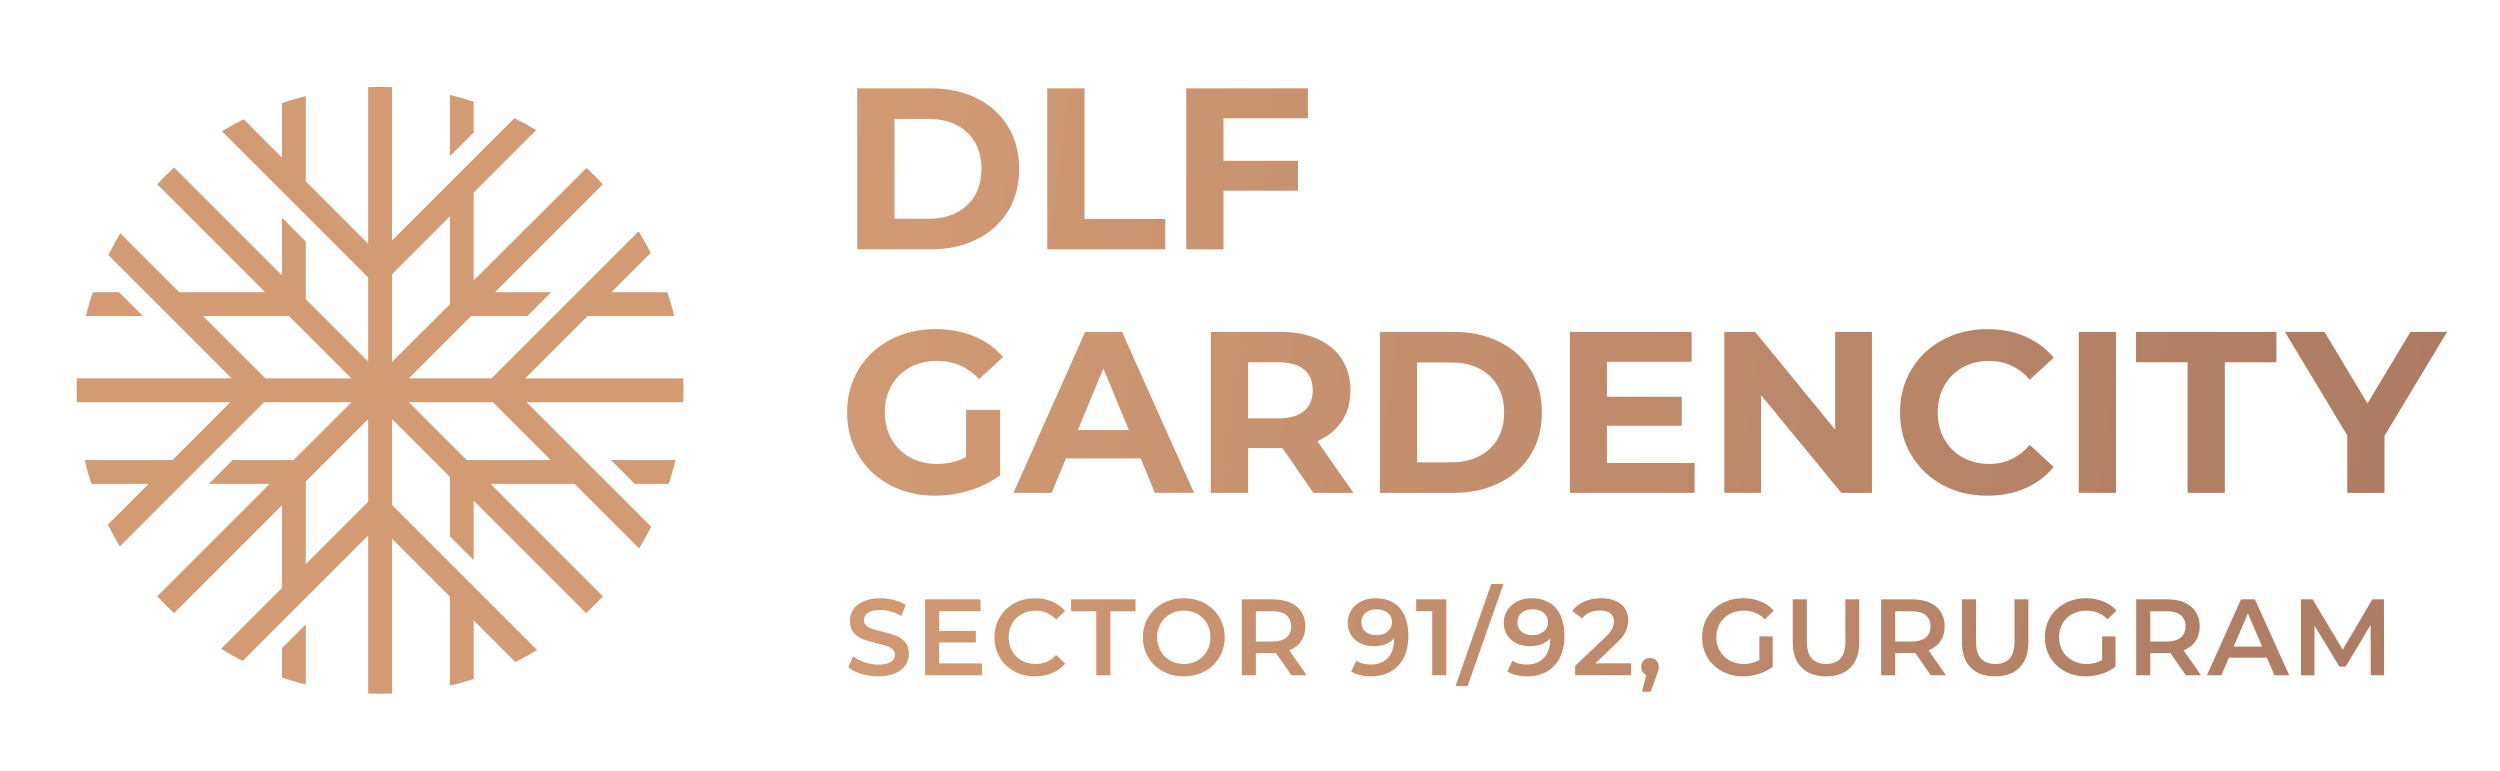
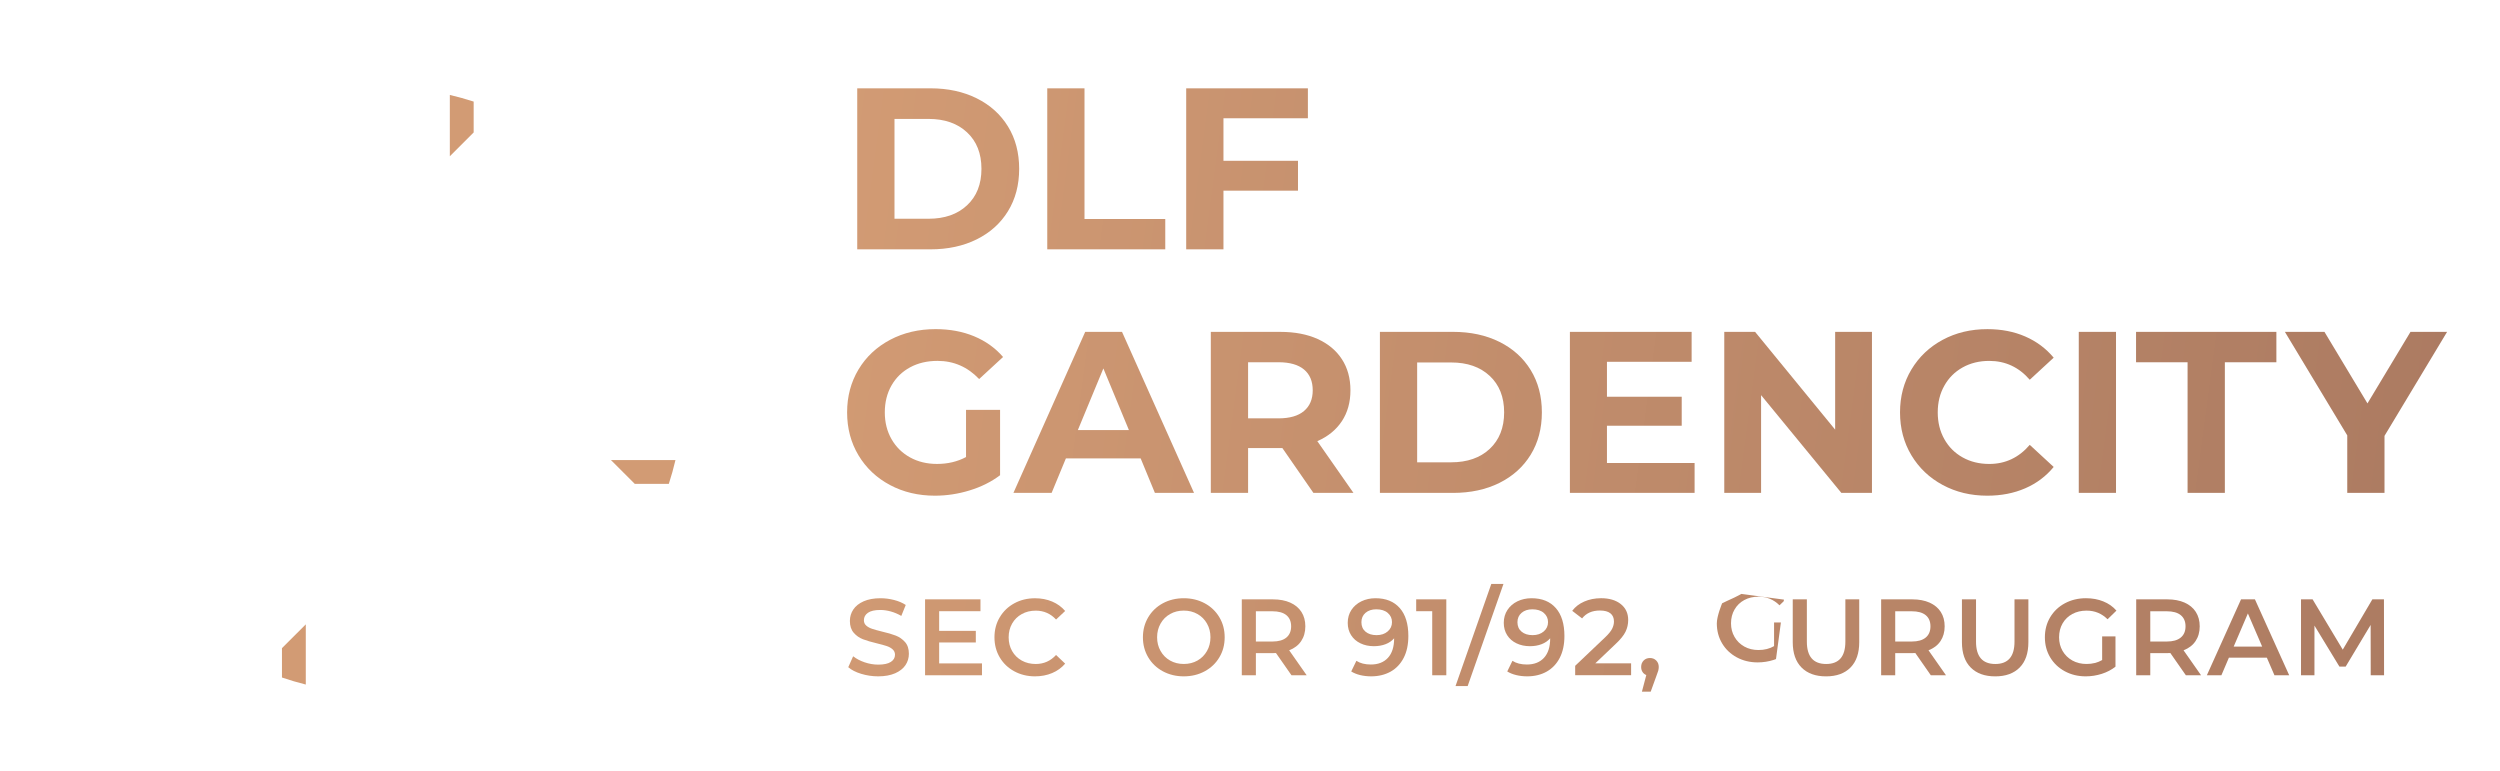
<svg xmlns="http://www.w3.org/2000/svg" xmlns:xlink="http://www.w3.org/1999/xlink" version="1.1" id="Layer_1" x="0px" y="0px" width="178.333px" height="55px" viewBox="19.333 0 178.333 55" enable-background="new 19.333 0 178.333 55" xml:space="preserve">
  <g>
    <g>
      <defs>
        <path id="SVGID_1_" d="M83.14,8.483h2.428c1.149,0,2.066,0.32,2.748,0.959c0.685,0.64,1.027,1.506,1.027,2.601     c0,1.095-0.342,1.962-1.027,2.601c-0.682,0.641-1.599,0.96-2.748,0.96H83.14V8.483z M80.482,6.3v11.487h5.218     c1.247,0,2.349-0.238,3.306-0.714c0.957-0.476,1.701-1.145,2.231-2.01c0.531-0.864,0.796-1.871,0.796-3.02     c0-1.148-0.265-2.155-0.796-3.019c-0.531-0.864-1.274-1.534-2.231-2.01S86.948,6.3,85.701,6.3H80.482z" />
      </defs>
      <clipPath id="SVGID_2_">
        <use xlink:href="#SVGID_1_" overflow="visible" />
      </clipPath>
      <linearGradient id="SVGID_3_" gradientUnits="userSpaceOnUse" x1="-184.512" y1="447.285" x2="-183.77" y2="447.285" gradientTransform="matrix(306.855 41.091 41.091 -306.855 38317.602 144844.703)">
        <stop offset="0" style="stop-color:#D29B74" />
        <stop offset="0.523" style="stop-color:#AB7A61" />
        <stop offset="1" style="stop-color:#8B5F51" />
      </linearGradient>
      <polygon clip-path="url(#SVGID_2_)" fill="url(#SVGID_3_)" points="80.685,4.78 93.545,6.502 91.831,19.307 78.971,17.586   " />
    </g>
    <g>
      <defs>
        <polygon id="SVGID_4_" points="94.037,6.3 94.037,17.787 102.455,17.787 102.455,15.622 96.694,15.622 96.694,6.3    " />
      </defs>
      <clipPath id="SVGID_5_">
        <use xlink:href="#SVGID_4_" overflow="visible" />
      </clipPath>
      <linearGradient id="SVGID_6_" gradientUnits="userSpaceOnUse" x1="-184.512" y1="447.283" x2="-183.773" y2="447.283" gradientTransform="matrix(306.855 41.091 41.091 -306.855 38317.863 144842.484)">
        <stop offset="0" style="stop-color:#D29B74" />
        <stop offset="0.523" style="stop-color:#AB7A61" />
        <stop offset="1" style="stop-color:#8B5F51" />
      </linearGradient>
      <polygon clip-path="url(#SVGID_5_)" fill="url(#SVGID_6_)" points="94.185,5.192 103.966,6.502 102.306,18.896 92.525,17.586       " />
    </g>
    <g>
      <defs>
        <polygon id="SVGID_7_" points="103.948,6.3 103.948,17.787 106.606,17.787 106.606,13.603 111.923,13.603 111.923,11.469      106.606,11.469 106.606,8.434 112.629,8.434 112.629,6.3    " />
      </defs>
      <clipPath id="SVGID_8_">
        <use xlink:href="#SVGID_7_" overflow="visible" />
      </clipPath>
      <linearGradient id="SVGID_9_" gradientUnits="userSpaceOnUse" x1="-184.511" y1="447.279" x2="-183.775" y2="447.279" gradientTransform="matrix(306.858 41.091 41.091 -306.858 38318.75 144841.141)">
        <stop offset="0" style="stop-color:#D29B74" />
        <stop offset="0.523" style="stop-color:#AB7A61" />
        <stop offset="1" style="stop-color:#8B5F51" />
      </linearGradient>
      <polygon clip-path="url(#SVGID_8_)" fill="url(#SVGID_9_)" points="104.101,5.158 114.141,6.502 112.477,18.93 102.437,17.586       " />
    </g>
    <g>
      <defs>
        <path id="SVGID_10_" d="M82.828,24.24c-0.962,0.509-1.714,1.214-2.256,2.117c-0.541,0.903-0.812,1.923-0.812,3.06     c0,1.14,0.271,2.158,0.812,3.062c0.542,0.902,1.287,1.607,2.241,2.116c0.952,0.51,2.022,0.764,3.214,0.764     c0.833,0,1.659-0.125,2.479-0.378c0.82-0.251,1.543-0.612,2.166-1.082v-4.662h-2.429v3.366c-0.612,0.328-1.302,0.491-2.067,0.491     c-0.722,0-1.366-0.156-1.929-0.468c-0.563-0.312-1.003-0.746-1.322-1.305c-0.317-0.559-0.476-1.192-0.476-1.904     c0-0.721,0.159-1.361,0.476-1.918c0.318-0.559,0.762-0.99,1.33-1.297c0.568-0.307,1.218-0.459,1.953-0.459     c1.16,0,2.149,0.432,2.97,1.296l1.707-1.574c-0.557-0.646-1.247-1.138-2.067-1.478c-0.82-0.339-1.734-0.509-2.741-0.509     C84.875,23.477,83.79,23.731,82.828,24.24" />
      </defs>
      <clipPath id="SVGID_11_">
        <use xlink:href="#SVGID_10_" overflow="visible" />
      </clipPath>
      <linearGradient id="SVGID_12_" gradientUnits="userSpaceOnUse" x1="-184.512" y1="447.303" x2="-183.777" y2="447.303" gradientTransform="matrix(306.845 41.089 41.089 -306.845 38313.203 144862.281)">
        <stop offset="0" style="stop-color:#D29B74" />
        <stop offset="0.523" style="stop-color:#AB7A61" />
        <stop offset="1" style="stop-color:#8B5F51" />
      </linearGradient>
      <polygon clip-path="url(#SVGID_11_)" fill="url(#SVGID_12_)" points="79.956,22.013 92.449,23.687 90.689,36.821 78.198,35.147       " />
    </g>
    <g>
      <defs>
        <path id="SVGID_13_" d="M98.04,26.282l1.822,4.397h-3.643L98.04,26.282z M96.744,23.673l-5.12,11.487h2.725l1.018-2.461h5.333     l1.016,2.461h2.791L99.37,23.673H96.744z" />
      </defs>
      <clipPath id="SVGID_14_">
        <use xlink:href="#SVGID_13_" overflow="visible" />
      </clipPath>
      <linearGradient id="SVGID_15_" gradientUnits="userSpaceOnUse" x1="-184.512" y1="447.303" x2="-183.77" y2="447.303" gradientTransform="matrix(306.856 41.091 41.091 -306.856 38314.93 144866.172)">
        <stop offset="0" style="stop-color:#D29B74" />
        <stop offset="0.523" style="stop-color:#AB7A61" />
        <stop offset="1" style="stop-color:#8B5F51" />
      </linearGradient>
      <polygon clip-path="url(#SVGID_14_)" fill="url(#SVGID_15_)" points="91.851,21.979 106.017,23.876 104.279,36.854 90.113,34.958       " />
    </g>
    <g>
      <defs>
        <path id="SVGID_16_" d="M108.363,25.84h2.166c0.799,0,1.407,0.172,1.822,0.517c0.415,0.344,0.623,0.839,0.623,1.485     c0,0.634-0.208,1.126-0.623,1.477c-0.416,0.351-1.023,0.524-1.822,0.524h-2.166V25.84z M105.704,23.673V35.16h2.659v-3.2h2.313     h0.131l2.216,3.2h2.856l-2.578-3.691c0.755-0.328,1.338-0.802,1.748-1.42s0.615-1.354,0.615-2.207s-0.202-1.592-0.607-2.215     c-0.404-0.625-0.981-1.106-1.73-1.445c-0.751-0.338-1.633-0.508-2.651-0.508H105.704z" />
      </defs>
      <clipPath id="SVGID_17_">
        <use xlink:href="#SVGID_16_" overflow="visible" />
      </clipPath>
      <linearGradient id="SVGID_18_" gradientUnits="userSpaceOnUse" x1="-184.512" y1="447.299" x2="-183.772" y2="447.299" gradientTransform="matrix(306.854 41.091 41.091 -306.854 38315.051 144862.281)">
        <stop offset="0" style="stop-color:#D29B74" />
        <stop offset="0.523" style="stop-color:#AB7A61" />
        <stop offset="1" style="stop-color:#8B5F51" />
      </linearGradient>
      <polygon clip-path="url(#SVGID_17_)" fill="url(#SVGID_18_)" points="105.883,22.336 117.39,23.876 115.699,36.498     104.193,34.958   " />
    </g>
    <g>
      <defs>
        <path id="SVGID_19_" d="M120.423,25.856h2.429c1.149,0,2.065,0.32,2.749,0.959s1.027,1.506,1.027,2.601     c0,1.094-0.344,1.961-1.027,2.602c-0.684,0.64-1.6,0.96-2.749,0.96h-2.429V25.856z M117.766,23.673V35.16h5.219     c1.246,0,2.349-0.237,3.306-0.713c0.957-0.478,1.702-1.147,2.231-2.011c0.53-0.864,0.797-1.871,0.797-3.021     c0-1.147-0.267-2.154-0.797-3.019c-0.529-0.863-1.274-1.534-2.231-2.01c-0.957-0.475-2.06-0.713-3.306-0.713H117.766z" />
      </defs>
      <clipPath id="SVGID_20_">
        <use xlink:href="#SVGID_19_" overflow="visible" />
      </clipPath>
      <linearGradient id="SVGID_21_" gradientUnits="userSpaceOnUse" x1="-184.512" y1="447.3" x2="-183.77" y2="447.3" gradientTransform="matrix(306.858 41.091 41.091 -306.858 38315.82 144862.594)">
        <stop offset="0" style="stop-color:#D29B74" />
        <stop offset="0.523" style="stop-color:#AB7A61" />
        <stop offset="1" style="stop-color:#8B5F51" />
      </linearGradient>
      <polygon clip-path="url(#SVGID_20_)" fill="url(#SVGID_21_)" points="117.969,22.153 130.829,23.876 129.115,36.679     116.254,34.958   " />
    </g>
    <g>
      <defs>
        <polygon id="SVGID_22_" points="131.319,23.673 131.319,35.16 140.214,35.16 140.214,33.028 133.962,33.028 133.962,30.368      139.295,30.368 139.295,28.3 133.962,28.3 133.962,25.807 140.002,25.807 140.002,23.673    " />
      </defs>
      <clipPath id="SVGID_23_">
        <use xlink:href="#SVGID_22_" overflow="visible" />
      </clipPath>
      <linearGradient id="SVGID_24_" gradientUnits="userSpaceOnUse" x1="-184.509" y1="447.295" x2="-183.778" y2="447.295" gradientTransform="matrix(306.857 41.091 41.091 -306.857 38316.195 144858.719)">
        <stop offset="0" style="stop-color:#D29B74" />
        <stop offset="0.523" style="stop-color:#AB7A61" />
        <stop offset="1" style="stop-color:#8B5F51" />
      </linearGradient>
      <polygon clip-path="url(#SVGID_23_)" fill="url(#SVGID_24_)" points="131.477,22.504 141.725,23.876 140.058,36.33     129.809,34.958   " />
    </g>
    <g>
      <defs>
        <polygon id="SVGID_25_" points="150.24,23.673 150.24,30.648 144.529,23.673 142.331,23.673 142.331,35.16 144.957,35.16      144.957,28.187 150.683,35.16 152.866,35.16 152.866,23.673    " />
      </defs>
      <clipPath id="SVGID_26_">
        <use xlink:href="#SVGID_25_" overflow="visible" />
      </clipPath>
      <linearGradient id="SVGID_27_" gradientUnits="userSpaceOnUse" x1="-184.511" y1="447.295" x2="-183.773" y2="447.295" gradientTransform="matrix(306.855 41.091 41.091 -306.855 38316.117 144856.5)">
        <stop offset="0" style="stop-color:#D29B74" />
        <stop offset="0.523" style="stop-color:#AB7A61" />
        <stop offset="1" style="stop-color:#8B5F51" />
      </linearGradient>
      <polygon clip-path="url(#SVGID_26_)" fill="url(#SVGID_27_)" points="142.516,22.288 154.377,23.876 152.682,36.546     140.82,34.958   " />
    </g>
    <g>
      <defs>
        <path id="SVGID_28_" d="M157.912,24.24c-0.946,0.509-1.69,1.214-2.231,2.117c-0.542,0.903-0.813,1.923-0.813,3.06     c0,1.14,0.271,2.158,0.813,3.062c0.541,0.902,1.285,1.607,2.231,2.116c0.947,0.51,2.005,0.764,3.176,0.764     c0.994,0,1.897-0.174,2.706-0.525c0.811-0.351,1.487-0.859,2.035-1.525l-1.707-1.576c-0.776,0.908-1.738,1.362-2.888,1.362     c-0.71,0-1.345-0.156-1.902-0.468c-0.559-0.312-0.992-0.746-1.305-1.305c-0.313-0.559-0.469-1.192-0.469-1.904     c0-0.71,0.155-1.345,0.469-1.902c0.313-0.559,0.746-0.993,1.305-1.305c0.558-0.312,1.192-0.467,1.902-0.467     c1.149,0,2.111,0.448,2.888,1.345l1.707-1.575c-0.548-0.657-1.222-1.159-2.026-1.51c-0.804-0.351-1.704-0.525-2.698-0.525     C159.923,23.477,158.859,23.731,157.912,24.24" />
      </defs>
      <clipPath id="SVGID_29_">
        <use xlink:href="#SVGID_28_" overflow="visible" />
      </clipPath>
      <linearGradient id="SVGID_30_" gradientUnits="userSpaceOnUse" x1="-184.511" y1="447.291" x2="-183.772" y2="447.291" gradientTransform="matrix(306.857 41.091 41.091 -306.857 38316.469 144854.547)">
        <stop offset="0" style="stop-color:#D29B74" />
        <stop offset="0.523" style="stop-color:#AB7A61" />
        <stop offset="1" style="stop-color:#8B5F51" />
      </linearGradient>
      <polygon clip-path="url(#SVGID_29_)" fill="url(#SVGID_30_)" points="155.061,22.035 167.393,23.687 165.636,36.8 153.306,35.147       " />
    </g>
    <g>
      <defs>
        <rect id="SVGID_31_" x="167.618" y="23.673" width="2.657" height="11.487" />
      </defs>
      <clipPath id="SVGID_32_">
        <use xlink:href="#SVGID_31_" overflow="visible" />
      </clipPath>
      <linearGradient id="SVGID_33_" gradientUnits="userSpaceOnUse" x1="-184.507" y1="447.291" x2="-183.778" y2="447.291" gradientTransform="matrix(306.855 41.091 41.091 -306.855 38316.609 144852.469)">
        <stop offset="0" style="stop-color:#D29B74" />
        <stop offset="0.523" style="stop-color:#AB7A61" />
        <stop offset="1" style="stop-color:#8B5F51" />
      </linearGradient>
      <polygon clip-path="url(#SVGID_32_)" fill="url(#SVGID_33_)" points="167.664,23.323 171.787,23.876 170.229,35.511     166.107,34.958   " />
    </g>
    <g>
      <defs>
        <polygon id="SVGID_34_" points="171.704,23.673 171.704,25.84 175.38,25.84 175.38,35.16 178.039,35.16 178.039,25.84      181.714,25.84 181.714,23.673    " />
      </defs>
      <clipPath id="SVGID_35_">
        <use xlink:href="#SVGID_34_" overflow="visible" />
      </clipPath>
      <linearGradient id="SVGID_36_" gradientUnits="userSpaceOnUse" x1="-184.514" y1="447.288" x2="-183.769" y2="447.288" gradientTransform="matrix(306.857 41.091 41.091 -306.857 38316.969 144851.531)">
        <stop offset="0" style="stop-color:#D29B74" />
        <stop offset="0.523" style="stop-color:#AB7A61" />
        <stop offset="1" style="stop-color:#8B5F51" />
      </linearGradient>
      <polygon clip-path="url(#SVGID_35_)" fill="url(#SVGID_36_)" points="171.881,22.357 183.226,23.876 181.538,36.478     170.192,34.958   " />
    </g>
    <g>
      <defs>
        <polygon id="SVGID_37_" points="191.281,23.673 188.212,28.776 185.144,23.673 182.321,23.673 186.77,31.057 186.77,35.16      189.427,35.16 189.427,31.092 193.892,23.673    " />
      </defs>
      <clipPath id="SVGID_38_">
        <use xlink:href="#SVGID_37_" overflow="visible" />
      </clipPath>
      <linearGradient id="SVGID_39_" gradientUnits="userSpaceOnUse" x1="-184.512" y1="447.285" x2="-183.771" y2="447.285" gradientTransform="matrix(306.856 41.091 41.091 -306.856 38317.129 144848.531)">
        <stop offset="0" style="stop-color:#D29B74" />
        <stop offset="0.523" style="stop-color:#AB7A61" />
        <stop offset="1" style="stop-color:#8B5F51" />
      </linearGradient>
      <polygon clip-path="url(#SVGID_38_)" fill="url(#SVGID_39_)" points="182.526,22.152 195.401,23.876 193.687,36.683     180.812,34.958   " />
    </g>
    <g>
      <defs>
        <path id="SVGID_40_" d="M80.938,42.893c-0.327,0.146-0.572,0.338-0.735,0.584c-0.163,0.244-0.245,0.517-0.245,0.816     c0,0.355,0.093,0.638,0.276,0.847c0.183,0.21,0.402,0.362,0.658,0.46c0.254,0.098,0.587,0.196,1,0.294     c0.294,0.072,0.527,0.136,0.696,0.192c0.171,0.057,0.311,0.137,0.422,0.237c0.11,0.1,0.166,0.227,0.166,0.382     c0,0.212-0.099,0.383-0.297,0.512c-0.2,0.129-0.5,0.193-0.901,0.193c-0.326,0-0.649-0.057-0.972-0.166     c-0.322-0.112-0.594-0.254-0.816-0.43l-0.348,0.78c0.226,0.197,0.534,0.354,0.924,0.473c0.389,0.118,0.792,0.179,1.211,0.179     c0.474,0,0.875-0.074,1.207-0.218c0.329-0.145,0.575-0.338,0.738-0.58c0.163-0.243,0.244-0.513,0.244-0.813     c0-0.351-0.092-0.629-0.274-0.835c-0.183-0.205-0.404-0.361-0.661-0.46c-0.258-0.101-0.588-0.198-0.991-0.29     c-0.294-0.072-0.526-0.137-0.696-0.194c-0.17-0.056-0.311-0.134-0.421-0.231c-0.112-0.099-0.166-0.225-0.166-0.38     c0-0.222,0.096-0.398,0.289-0.533c0.193-0.135,0.488-0.201,0.886-0.201c0.242,0,0.493,0.037,0.751,0.109     c0.256,0.072,0.504,0.178,0.742,0.316l0.317-0.782C83.711,43,83.435,42.882,83.114,42.8c-0.318-0.083-0.644-0.126-0.974-0.126     C81.667,42.674,81.266,42.749,80.938,42.893" />
      </defs>
      <clipPath id="SVGID_41_">
        <use xlink:href="#SVGID_40_" overflow="visible" />
      </clipPath>
      <linearGradient id="SVGID_42_" gradientUnits="userSpaceOnUse" x1="-184.513" y1="447.32" x2="-183.757" y2="447.32" gradientTransform="matrix(306.859 41.091 41.091 -306.859 38312.086 144890.641)">
        <stop offset="0" style="stop-color:#D29B74" />
        <stop offset="0.523" style="stop-color:#AB7A61" />
        <stop offset="1" style="stop-color:#8B5F51" />
      </linearGradient>
      <polygon clip-path="url(#SVGID_41_)" fill="url(#SVGID_42_)" points="79.919,42.106 84.9,42.773 84.091,48.813 79.11,48.146   " />
    </g>
    <g>
      <defs>
        <polygon id="SVGID_43_" points="85.321,42.753 85.321,48.167 89.381,48.167 89.381,47.323 86.326,47.323 86.326,45.831      88.941,45.831 88.941,45.003 86.326,45.003 86.326,43.597 89.273,43.597 89.273,42.753    " />
      </defs>
      <clipPath id="SVGID_44_">
        <use xlink:href="#SVGID_43_" overflow="visible" />
      </clipPath>
      <linearGradient id="SVGID_45_" gradientUnits="userSpaceOnUse" x1="-184.512" y1="447.32" x2="-183.774" y2="447.32" gradientTransform="matrix(306.857 41.091 41.091 -306.857 38312.211 144889.016)">
        <stop offset="0" style="stop-color:#D29B74" />
        <stop offset="0.523" style="stop-color:#AB7A61" />
        <stop offset="1" style="stop-color:#8B5F51" />
      </linearGradient>
      <polygon clip-path="url(#SVGID_44_)" fill="url(#SVGID_45_)" points="85.392,42.218 90.094,42.848 89.31,48.703 84.608,48.073       " />
    </g>
    <g>
      <defs>
        <path id="SVGID_46_" d="M91.69,43.034c-0.441,0.24-0.788,0.572-1.04,0.995c-0.253,0.423-0.379,0.9-0.379,1.432     c0,0.53,0.125,1.008,0.375,1.43c0.25,0.424,0.596,0.754,1.037,0.994c0.441,0.239,0.935,0.361,1.481,0.361     c0.443,0,0.849-0.079,1.218-0.233s0.679-0.38,0.932-0.673l-0.649-0.619c-0.393,0.428-0.875,0.643-1.447,0.643     c-0.372,0-0.704-0.08-0.999-0.243c-0.293-0.163-0.523-0.389-0.688-0.678c-0.165-0.288-0.248-0.616-0.248-0.981     c0-0.367,0.083-0.693,0.248-0.983c0.165-0.289,0.395-0.514,0.688-0.676c0.294-0.164,0.626-0.244,0.999-0.244     c0.572,0,1.054,0.211,1.447,0.634l0.649-0.61c-0.252-0.294-0.562-0.519-0.928-0.673c-0.367-0.155-0.771-0.234-1.214-0.234     C92.624,42.674,92.13,42.795,91.69,43.034" />
      </defs>
      <clipPath id="SVGID_47_">
        <use xlink:href="#SVGID_46_" overflow="visible" />
      </clipPath>
      <linearGradient id="SVGID_48_" gradientUnits="userSpaceOnUse" x1="-184.513" y1="447.319" x2="-183.768" y2="447.319" gradientTransform="matrix(306.856 41.091 41.091 -306.856 38311.891 144887.312)">
        <stop offset="0" style="stop-color:#D29B74" />
        <stop offset="0.523" style="stop-color:#AB7A61" />
        <stop offset="1" style="stop-color:#8B5F51" />
      </linearGradient>
      <polygon clip-path="url(#SVGID_47_)" fill="url(#SVGID_48_)" points="90.36,42.011 96.046,42.773 95.224,48.909 89.538,48.146       " />
    </g>
    <g>
      <defs>
        <polygon id="SVGID_49_" points="95.739,42.753 95.739,43.604 97.533,43.604 97.533,48.167 98.54,48.167 98.54,43.604      100.334,43.604 100.334,42.753    " />
      </defs>
      <clipPath id="SVGID_50_">
        <use xlink:href="#SVGID_49_" overflow="visible" />
      </clipPath>
      <linearGradient id="SVGID_51_" gradientUnits="userSpaceOnUse" x1="-184.511" y1="447.318" x2="-183.782" y2="447.318" gradientTransform="matrix(306.855 41.091 41.091 -306.855 38312.094 144885.922)">
        <stop offset="0" style="stop-color:#D29B74" />
        <stop offset="0.523" style="stop-color:#AB7A61" />
        <stop offset="1" style="stop-color:#8B5F51" />
      </linearGradient>
-       <polygon clip-path="url(#SVGID_50_)" fill="url(#SVGID_51_)" points="95.821,42.149 101.046,42.848 100.253,48.773 95.027,48.073       " />
    </g>
    <g>
      <defs>
        <path id="SVGID_52_" d="M102.802,47.12c-0.29-0.163-0.517-0.391-0.681-0.682c-0.166-0.29-0.248-0.617-0.248-0.978     c0-0.362,0.082-0.688,0.248-0.979c0.164-0.292,0.391-0.519,0.681-0.681c0.288-0.164,0.613-0.244,0.974-0.244     s0.687,0.08,0.975,0.244c0.289,0.162,0.516,0.389,0.68,0.681c0.166,0.29,0.248,0.616,0.248,0.979c0,0.36-0.082,0.688-0.248,0.978     c-0.165,0.291-0.392,0.519-0.68,0.682c-0.288,0.163-0.614,0.243-0.975,0.243S103.09,47.283,102.802,47.12 M102.283,43.034     c-0.443,0.24-0.791,0.573-1.044,0.998c-0.252,0.428-0.378,0.903-0.378,1.429c0,0.526,0.126,1.001,0.378,1.427     c0.253,0.426,0.601,0.757,1.044,0.997c0.444,0.239,0.941,0.361,1.494,0.361c0.552,0,1.049-0.122,1.493-0.361     c0.443-0.24,0.792-0.57,1.043-0.994c0.254-0.422,0.38-0.899,0.38-1.43c0-0.531-0.126-1.009-0.38-1.432     c-0.251-0.423-0.6-0.755-1.043-0.995c-0.444-0.239-0.941-0.36-1.493-0.36C103.224,42.674,102.727,42.795,102.283,43.034" />
      </defs>
      <clipPath id="SVGID_53_">
        <use xlink:href="#SVGID_52_" overflow="visible" />
      </clipPath>
      <linearGradient id="SVGID_54_" gradientUnits="userSpaceOnUse" x1="-184.51" y1="447.318" x2="-183.781" y2="447.318" gradientTransform="matrix(306.856 41.091 41.091 -306.856 38312.172 144885.406)">
        <stop offset="0" style="stop-color:#D29B74" />
        <stop offset="0.523" style="stop-color:#AB7A61" />
        <stop offset="1" style="stop-color:#8B5F51" />
      </linearGradient>
      <polygon clip-path="url(#SVGID_53_)" fill="url(#SVGID_54_)" points="100.963,41.907 107.424,42.774 106.589,49.012     100.127,48.146   " />
    </g>
    <g>
      <defs>
        <path id="SVGID_55_" d="M108.919,43.604h1.177c0.438,0,0.771,0.092,0.998,0.277c0.226,0.187,0.34,0.452,0.34,0.797     s-0.114,0.613-0.34,0.801c-0.228,0.189-0.561,0.283-0.998,0.283h-1.177V43.604z M107.914,42.753v5.414h1.005v-1.578h1.222     c0.094,0,0.164-0.001,0.21-0.007l1.106,1.585h1.083l-1.246-1.779c0.372-0.145,0.657-0.362,0.855-0.656     c0.198-0.295,0.298-0.646,0.298-1.053c0-0.396-0.092-0.739-0.278-1.029c-0.186-0.288-0.452-0.509-0.801-0.665     c-0.349-0.153-0.756-0.231-1.227-0.231H107.914z" />
      </defs>
      <clipPath id="SVGID_56_">
        <use xlink:href="#SVGID_55_" overflow="visible" />
      </clipPath>
      <linearGradient id="SVGID_57_" gradientUnits="userSpaceOnUse" x1="-184.513" y1="447.316" x2="-183.768" y2="447.316" gradientTransform="matrix(306.856 41.091 41.091 -306.856 38312.414 144884.391)">
        <stop offset="0" style="stop-color:#D29B74" />
        <stop offset="0.523" style="stop-color:#AB7A61" />
        <stop offset="1" style="stop-color:#8B5F51" />
      </linearGradient>
      <polygon clip-path="url(#SVGID_56_)" fill="url(#SVGID_57_)" points="107.996,42.146 113.252,42.848 112.459,48.776     107.203,48.072   " />
    </g>
    <g>
      <defs>
        <path id="SVGID_58_" d="M116.739,45.059c-0.195-0.165-0.292-0.39-0.292-0.674c0-0.277,0.097-0.501,0.292-0.669     c0.196-0.167,0.452-0.252,0.767-0.252c0.351,0,0.624,0.087,0.823,0.26s0.299,0.39,0.299,0.655c0,0.267-0.103,0.489-0.307,0.663     c-0.203,0.176-0.467,0.265-0.793,0.265C117.198,45.307,116.936,45.223,116.739,45.059 M116.447,42.893     c-0.3,0.146-0.537,0.349-0.713,0.615c-0.175,0.265-0.263,0.573-0.263,0.923c0,0.33,0.08,0.622,0.24,0.876     c0.16,0.251,0.381,0.447,0.665,0.582c0.283,0.138,0.603,0.206,0.958,0.206c0.311,0,0.59-0.048,0.837-0.144     c0.248-0.094,0.45-0.236,0.61-0.42v0.007c0,0.603-0.147,1.065-0.44,1.385c-0.294,0.32-0.701,0.479-1.222,0.479     c-0.418,0-0.762-0.088-1.03-0.263l-0.369,0.759c0.179,0.111,0.393,0.198,0.636,0.258c0.245,0.059,0.508,0.09,0.786,0.09     c0.525,0,0.987-0.114,1.389-0.336c0.4-0.227,0.709-0.554,0.931-0.982c0.223-0.432,0.333-0.951,0.333-1.561     c0-0.865-0.205-1.531-0.614-1.994c-0.411-0.465-0.985-0.699-1.728-0.699C117.081,42.674,116.746,42.749,116.447,42.893" />
      </defs>
      <clipPath id="SVGID_59_">
        <use xlink:href="#SVGID_58_" overflow="visible" />
      </clipPath>
      <linearGradient id="SVGID_60_" gradientUnits="userSpaceOnUse" x1="-184.514" y1="447.316" x2="-183.764" y2="447.316" gradientTransform="matrix(306.857 41.091 41.091 -306.857 38312.742 144883.625)">
        <stop offset="0" style="stop-color:#D29B74" />
        <stop offset="0.523" style="stop-color:#AB7A61" />
        <stop offset="1" style="stop-color:#8B5F51" />
      </linearGradient>
      <polygon clip-path="url(#SVGID_59_)" fill="url(#SVGID_60_)" points="115.547,42.106 120.527,42.773 119.72,48.813     114.738,48.146   " />
    </g>
    <g>
      <defs>
        <polygon id="SVGID_61_" points="120.354,42.753 120.354,43.597 121.498,43.597 121.498,48.167 122.503,48.167 122.503,42.753         " />
      </defs>
      <clipPath id="SVGID_62_">
        <use xlink:href="#SVGID_61_" overflow="visible" />
      </clipPath>
      <linearGradient id="SVGID_63_" gradientUnits="userSpaceOnUse" x1="-184.51" y1="447.315" x2="-183.779" y2="447.315" gradientTransform="matrix(306.851 41.09 41.09 -306.851 38312.312 144879.844)">
        <stop offset="0" style="stop-color:#D29B74" />
        <stop offset="0.523" style="stop-color:#AB7A61" />
        <stop offset="1" style="stop-color:#8B5F51" />
      </linearGradient>
      <polygon clip-path="url(#SVGID_62_)" fill="url(#SVGID_63_)" points="120.39,42.471 123.216,42.848 122.465,48.45 119.64,48.072       " />
    </g>
    <g>
      <defs>
        <polygon id="SVGID_64_" points="125.712,41.655 123.16,48.941 124.026,48.941 126.58,41.655    " />
      </defs>
      <clipPath id="SVGID_65_">
        <use xlink:href="#SVGID_64_" overflow="visible" />
      </clipPath>
      <linearGradient id="SVGID_66_" gradientUnits="userSpaceOnUse" x1="-184.513" y1="447.316" x2="-183.769" y2="447.316" gradientTransform="matrix(306.854 41.091 41.091 -306.854 38312.562 144881.078)">
        <stop offset="0" style="stop-color:#D29B74" />
        <stop offset="0.523" style="stop-color:#AB7A61" />
        <stop offset="1" style="stop-color:#8B5F51" />
      </linearGradient>
      <polygon clip-path="url(#SVGID_65_)" fill="url(#SVGID_66_)" points="123.22,41.204 127.538,41.782 126.519,49.392     122.201,48.813   " />
    </g>
    <g>
      <defs>
        <path id="SVGID_67_" d="M127.872,45.059c-0.197-0.165-0.295-0.39-0.295-0.674c0-0.277,0.098-0.501,0.295-0.669     c0.194-0.167,0.45-0.252,0.767-0.252c0.348,0,0.624,0.087,0.821,0.26c0.199,0.173,0.299,0.39,0.299,0.655     c0,0.267-0.102,0.489-0.305,0.663c-0.205,0.176-0.469,0.265-0.794,0.265C128.329,45.307,128.066,45.223,127.872,45.059      M127.577,42.893c-0.299,0.146-0.536,0.349-0.711,0.615c-0.175,0.265-0.264,0.573-0.264,0.923c0,0.33,0.08,0.622,0.24,0.876     c0.159,0.251,0.382,0.447,0.665,0.582c0.284,0.138,0.604,0.206,0.959,0.206c0.311,0,0.588-0.048,0.836-0.144     c0.247-0.094,0.45-0.236,0.61-0.42v0.007c0,0.603-0.146,1.065-0.44,1.385c-0.294,0.32-0.702,0.479-1.223,0.479     c-0.417,0-0.76-0.088-1.029-0.263l-0.37,0.759c0.18,0.111,0.393,0.198,0.639,0.258c0.243,0.059,0.506,0.09,0.784,0.09     c0.526,0,0.989-0.114,1.387-0.336c0.401-0.227,0.713-0.554,0.934-0.982c0.222-0.432,0.334-0.951,0.334-1.561     c0-0.865-0.206-1.531-0.616-1.994c-0.41-0.465-0.985-0.699-1.729-0.699C128.212,42.674,127.876,42.749,127.577,42.893" />
      </defs>
      <clipPath id="SVGID_68_">
        <use xlink:href="#SVGID_67_" overflow="visible" />
      </clipPath>
      <linearGradient id="SVGID_69_" gradientUnits="userSpaceOnUse" x1="-184.511" y1="447.315" x2="-183.777" y2="447.315" gradientTransform="matrix(306.858 41.091 41.091 -306.858 38313.254 144881.891)">
        <stop offset="0" style="stop-color:#D29B74" />
        <stop offset="0.523" style="stop-color:#AB7A61" />
        <stop offset="1" style="stop-color:#8B5F51" />
      </linearGradient>
      <polygon clip-path="url(#SVGID_68_)" fill="url(#SVGID_69_)" points="126.679,42.106 131.66,42.773 130.85,48.813 125.87,48.146       " />
    </g>
    <g>
      <defs>
        <path id="SVGID_70_" d="M132.339,42.912c-0.358,0.157-0.645,0.377-0.855,0.661l0.705,0.54c0.292-0.374,0.716-0.563,1.267-0.563     c0.331,0,0.581,0.065,0.751,0.199c0.171,0.136,0.255,0.329,0.255,0.582c0,0.17-0.042,0.34-0.127,0.514s-0.25,0.375-0.491,0.607     l-2.149,2.042v0.672h3.99v-0.85h-2.553l1.447-1.378c0.352-0.33,0.587-0.623,0.711-0.881s0.187-0.534,0.187-0.828     c0-0.48-0.176-0.857-0.527-1.138c-0.351-0.278-0.819-0.419-1.407-0.419C133.098,42.674,132.696,42.754,132.339,42.912" />
      </defs>
      <clipPath id="SVGID_71_">
        <use xlink:href="#SVGID_70_" overflow="visible" />
      </clipPath>
      <linearGradient id="SVGID_72_" gradientUnits="userSpaceOnUse" x1="-184.514" y1="447.313" x2="-183.764" y2="447.313" gradientTransform="matrix(306.857 41.091 41.091 -306.857 38312.727 144880.828)">
        <stop offset="0" style="stop-color:#D29B74" />
        <stop offset="0.523" style="stop-color:#AB7A61" />
        <stop offset="1" style="stop-color:#8B5F51" />
      </linearGradient>
      <polygon clip-path="url(#SVGID_71_)" fill="url(#SVGID_72_)" points="131.558,42.123 136.406,42.772 135.609,48.72     130.761,48.072   " />
    </g>
    <g>
      <defs>
        <path id="SVGID_73_" d="M136.58,47.116c-0.117,0.118-0.178,0.271-0.178,0.463c0,0.135,0.032,0.252,0.097,0.353     c0.064,0.102,0.154,0.174,0.269,0.222l-0.311,1.183h0.626l0.395-1.09c0.072-0.182,0.119-0.316,0.144-0.407     c0.021-0.09,0.035-0.176,0.035-0.26c0-0.191-0.06-0.345-0.179-0.463c-0.119-0.12-0.269-0.179-0.448-0.179     C136.849,46.938,136.699,46.996,136.58,47.116" />
      </defs>
      <clipPath id="SVGID_74_">
        <use xlink:href="#SVGID_73_" overflow="visible" />
      </clipPath>
      <linearGradient id="SVGID_75_" gradientUnits="userSpaceOnUse" x1="-184.52" y1="447.317" x2="-183.751" y2="447.317" gradientTransform="matrix(306.864 41.092 41.092 -306.864 38313.398 144887.062)">
        <stop offset="0" style="stop-color:#D29B74" />
        <stop offset="0.523" style="stop-color:#AB7A61" />
        <stop offset="1" style="stop-color:#8B5F51" />
      </linearGradient>
      <polygon clip-path="url(#SVGID_74_)" fill="url(#SVGID_75_)" points="136.425,46.772 137.973,46.98 137.634,49.501     136.087,49.294   " />
    </g>
    <g>
      <defs>
-         <path id="SVGID_76_" d="M142.178,43.034c-0.446,0.24-0.797,0.572-1.049,0.995s-0.379,0.9-0.379,1.432     c0,0.53,0.127,1.008,0.379,1.43c0.252,0.424,0.602,0.754,1.044,0.994c0.443,0.239,0.94,0.361,1.492,0.361     c0.393,0,0.775-0.061,1.145-0.179c0.372-0.119,0.698-0.29,0.975-0.512v-2.158h-0.951v1.687c-0.319,0.186-0.689,0.279-1.113,0.279     c-0.376,0-0.713-0.081-1.009-0.247c-0.297-0.167-0.528-0.393-0.695-0.681c-0.17-0.288-0.254-0.614-0.254-0.975     c0-0.371,0.084-0.702,0.254-0.991c0.167-0.288,0.398-0.513,0.695-0.672c0.296-0.161,0.635-0.24,1.017-0.24     c0.583,0,1.08,0.206,1.493,0.617l0.634-0.617c-0.252-0.288-0.563-0.509-0.935-0.657c-0.371-0.151-0.785-0.227-1.238-0.227     C143.126,42.674,142.624,42.795,142.178,43.034" />
+         <path id="SVGID_76_" d="M142.178,43.034s-0.379,0.9-0.379,1.432     c0,0.53,0.127,1.008,0.379,1.43c0.252,0.424,0.602,0.754,1.044,0.994c0.443,0.239,0.94,0.361,1.492,0.361     c0.393,0,0.775-0.061,1.145-0.179c0.372-0.119,0.698-0.29,0.975-0.512v-2.158h-0.951v1.687c-0.319,0.186-0.689,0.279-1.113,0.279     c-0.376,0-0.713-0.081-1.009-0.247c-0.297-0.167-0.528-0.393-0.695-0.681c-0.17-0.288-0.254-0.614-0.254-0.975     c0-0.371,0.084-0.702,0.254-0.991c0.167-0.288,0.398-0.513,0.695-0.672c0.296-0.161,0.635-0.24,1.017-0.24     c0.583,0,1.08,0.206,1.493,0.617l0.634-0.617c-0.252-0.288-0.563-0.509-0.935-0.657c-0.371-0.151-0.785-0.227-1.238-0.227     C143.126,42.674,142.624,42.795,142.178,43.034" />
      </defs>
      <clipPath id="SVGID_77_">
        <use xlink:href="#SVGID_76_" overflow="visible" />
      </clipPath>
      <linearGradient id="SVGID_78_" gradientUnits="userSpaceOnUse" x1="-184.509" y1="447.313" x2="-183.778" y2="447.313" gradientTransform="matrix(306.854 41.091 41.091 -306.854 38313.031 144878)">
        <stop offset="0" style="stop-color:#D29B74" />
        <stop offset="0.523" style="stop-color:#AB7A61" />
        <stop offset="1" style="stop-color:#8B5F51" />
      </linearGradient>
      <polygon clip-path="url(#SVGID_77_)" fill="url(#SVGID_78_)" points="140.839,42.003 146.588,42.773 145.765,48.918     140.018,48.146   " />
    </g>
    <g>
      <defs>
        <path id="SVGID_79_" d="M150.969,42.753v3.018c0,1.062-0.457,1.593-1.369,1.593c-0.919,0-1.378-0.531-1.378-1.593v-3.018h-1.007     v3.055c0,0.785,0.211,1.388,0.628,1.808c0.418,0.42,1,0.631,1.748,0.631s1.329-0.211,1.744-0.631s0.623-1.022,0.623-1.808v-3.055     H150.969z" />
      </defs>
      <clipPath id="SVGID_80_">
        <use xlink:href="#SVGID_79_" overflow="visible" />
      </clipPath>
      <linearGradient id="SVGID_81_" gradientUnits="userSpaceOnUse" x1="-184.51" y1="447.31" x2="-183.776" y2="447.31" gradientTransform="matrix(306.858 41.091 41.091 -306.858 38313.766 144877.938)">
        <stop offset="0" style="stop-color:#D29B74" />
        <stop offset="0.523" style="stop-color:#AB7A61" />
        <stop offset="1" style="stop-color:#8B5F51" />
      </linearGradient>
      <polygon clip-path="url(#SVGID_80_)" fill="url(#SVGID_81_)" points="147.3,42.129 152.68,42.85 151.873,48.87 146.494,48.147       " />
    </g>
    <g>
      <defs>
        <path id="SVGID_82_" d="M154.525,43.604h1.176c0.439,0,0.771,0.092,0.998,0.277c0.228,0.187,0.34,0.452,0.34,0.797     s-0.112,0.613-0.34,0.801c-0.227,0.189-0.559,0.283-0.998,0.283h-1.176V43.604z M153.521,42.753v5.414h1.004v-1.578h1.223     c0.093,0,0.163-0.001,0.211-0.007l1.104,1.585h1.082l-1.246-1.779c0.373-0.145,0.658-0.362,0.856-0.656     c0.197-0.295,0.297-0.646,0.297-1.053c0-0.396-0.092-0.739-0.277-1.029c-0.186-0.288-0.454-0.509-0.802-0.665     c-0.348-0.153-0.756-0.231-1.226-0.231H153.521z" />
      </defs>
      <clipPath id="SVGID_83_">
        <use xlink:href="#SVGID_82_" overflow="visible" />
      </clipPath>
      <linearGradient id="SVGID_84_" gradientUnits="userSpaceOnUse" x1="-184.508" y1="447.31" x2="-183.779" y2="447.31" gradientTransform="matrix(306.856 41.091 41.091 -306.856 38313.414 144876.391)">
        <stop offset="0" style="stop-color:#D29B74" />
        <stop offset="0.523" style="stop-color:#AB7A61" />
        <stop offset="1" style="stop-color:#8B5F51" />
      </linearGradient>
      <polygon clip-path="url(#SVGID_83_)" fill="url(#SVGID_84_)" points="153.603,42.146 158.859,42.848 158.063,48.776     152.808,48.072   " />
    </g>
    <g>
      <defs>
        <path id="SVGID_85_" d="M163.034,42.753v3.018c0,1.062-0.456,1.593-1.368,1.593c-0.918,0-1.377-0.531-1.377-1.593v-3.018h-1.005     v3.055c0,0.785,0.208,1.388,0.627,1.808c0.416,0.42,0.998,0.631,1.747,0.631c0.748,0,1.328-0.211,1.744-0.631     c0.415-0.42,0.622-1.022,0.622-1.808v-3.055H163.034z" />
      </defs>
      <clipPath id="SVGID_86_">
        <use xlink:href="#SVGID_85_" overflow="visible" />
      </clipPath>
      <linearGradient id="SVGID_87_" gradientUnits="userSpaceOnUse" x1="-184.51" y1="447.308" x2="-183.776" y2="447.308" gradientTransform="matrix(306.858 41.091 41.091 -306.858 38314.016 144875.688)">
        <stop offset="0" style="stop-color:#D29B74" />
        <stop offset="0.523" style="stop-color:#AB7A61" />
        <stop offset="1" style="stop-color:#8B5F51" />
      </linearGradient>
      <polygon clip-path="url(#SVGID_86_)" fill="url(#SVGID_87_)" points="159.366,42.129 164.746,42.85 163.941,48.87 158.56,48.147       " />
    </g>
    <g>
      <defs>
        <path id="SVGID_88_" d="M166.628,43.034c-0.446,0.24-0.796,0.572-1.049,0.995c-0.252,0.423-0.378,0.9-0.378,1.432     c0,0.53,0.126,1.008,0.378,1.43c0.253,0.424,0.603,0.754,1.044,0.994c0.444,0.239,0.941,0.361,1.492,0.361     c0.394,0,0.774-0.061,1.146-0.179c0.371-0.119,0.696-0.29,0.976-0.512v-2.158h-0.951v1.687c-0.322,0.186-0.692,0.279-1.115,0.279     c-0.376,0-0.713-0.081-1.01-0.247c-0.298-0.167-0.529-0.393-0.697-0.681c-0.166-0.288-0.25-0.614-0.25-0.975     c0-0.371,0.084-0.702,0.25-0.991c0.168-0.288,0.399-0.513,0.697-0.672c0.297-0.161,0.636-0.24,1.018-0.24     c0.583,0,1.08,0.206,1.493,0.617l0.634-0.617c-0.252-0.288-0.565-0.509-0.936-0.657c-0.37-0.151-0.783-0.227-1.238-0.227     C167.574,42.674,167.074,42.795,166.628,43.034" />
      </defs>
      <clipPath id="SVGID_89_">
        <use xlink:href="#SVGID_88_" overflow="visible" />
      </clipPath>
      <linearGradient id="SVGID_90_" gradientUnits="userSpaceOnUse" x1="-184.508" y1="447.309" x2="-183.778" y2="447.309" gradientTransform="matrix(306.858 41.091 41.091 -306.858 38314.051 144875.281)">
        <stop offset="0" style="stop-color:#D29B74" />
        <stop offset="0.523" style="stop-color:#AB7A61" />
        <stop offset="1" style="stop-color:#8B5F51" />
      </linearGradient>
      <polygon clip-path="url(#SVGID_89_)" fill="url(#SVGID_90_)" points="165.291,42.003 171.038,42.773 170.217,48.918     164.469,48.146   " />
    </g>
    <g>
      <defs>
        <path id="SVGID_91_" d="M172.719,43.604h1.176c0.438,0,0.771,0.092,0.998,0.277c0.228,0.187,0.341,0.452,0.341,0.797     s-0.113,0.613-0.341,0.801c-0.228,0.189-0.561,0.283-0.998,0.283h-1.176V43.604z M171.715,42.753v5.414h1.004v-1.578h1.223     c0.093,0,0.163-0.001,0.208-0.007l1.106,1.585h1.084l-1.246-1.779c0.372-0.145,0.657-0.362,0.854-0.656     c0.198-0.295,0.298-0.646,0.298-1.053c0-0.396-0.093-0.739-0.278-1.029c-0.185-0.288-0.452-0.509-0.8-0.665     c-0.35-0.153-0.758-0.231-1.227-0.231H171.715z" />
      </defs>
      <clipPath id="SVGID_92_">
        <use xlink:href="#SVGID_91_" overflow="visible" />
      </clipPath>
      <linearGradient id="SVGID_93_" gradientUnits="userSpaceOnUse" x1="-184.507" y1="447.309" x2="-183.778" y2="447.309" gradientTransform="matrix(306.856 41.091 41.091 -306.856 38313.914 144873.141)">
        <stop offset="0" style="stop-color:#D29B74" />
        <stop offset="0.523" style="stop-color:#AB7A61" />
        <stop offset="1" style="stop-color:#8B5F51" />
      </linearGradient>
      <polygon clip-path="url(#SVGID_92_)" fill="url(#SVGID_93_)" points="171.796,42.146 177.053,42.848 176.258,48.776     171.002,48.073   " />
    </g>
    <g>
      <defs>
        <path id="SVGID_94_" d="M179.682,43.759l1.019,2.366h-2.033L179.682,43.759z M179.194,42.753l-2.438,5.414h1.037l0.534-1.252     h2.708l0.541,1.252h1.052l-2.444-5.414H179.194z" />
      </defs>
      <clipPath id="SVGID_95_">
        <use xlink:href="#SVGID_94_" overflow="visible" />
      </clipPath>
      <linearGradient id="SVGID_96_" gradientUnits="userSpaceOnUse" x1="-184.506" y1="447.308" x2="-183.778" y2="447.308" gradientTransform="matrix(306.859 41.091 41.091 -306.859 38314.625 144874)">
        <stop offset="0" style="stop-color:#D29B74" />
        <stop offset="0.523" style="stop-color:#AB7A61" />
        <stop offset="1" style="stop-color:#8B5F51" />
      </linearGradient>
      <polygon clip-path="url(#SVGID_95_)" fill="url(#SVGID_96_)" points="176.859,41.981 183.34,42.848 182.524,48.939     176.044,48.072   " />
    </g>
    <g>
      <defs>
        <polygon id="SVGID_97_" points="188.561,42.753 186.449,46.342 184.298,42.753 183.471,42.753 183.471,48.167 184.43,48.167      184.43,44.625 186.21,47.549 186.658,47.549 188.438,44.579 188.444,48.167 189.396,48.167 189.388,42.753    " />
      </defs>
      <clipPath id="SVGID_98_">
        <use xlink:href="#SVGID_97_" overflow="visible" />
      </clipPath>
      <linearGradient id="SVGID_99_" gradientUnits="userSpaceOnUse" x1="-184.52" y1="447.306" x2="-183.762" y2="447.306" gradientTransform="matrix(306.856 41.091 41.091 -306.856 38313.891 144870.812)">
        <stop offset="0" style="stop-color:#D29B74" />
        <stop offset="0.523" style="stop-color:#AB7A61" />
        <stop offset="1" style="stop-color:#8B5F51" />
      </linearGradient>
      <polygon clip-path="url(#SVGID_98_)" fill="url(#SVGID_99_)" points="183.575,41.974 190.109,42.848 189.292,48.947     182.759,48.073   " />
    </g>
    <g>
      <defs>
        <path id="SVGID_100_" d="M41.146,34.341l4.449-4.448v5.902l-4.449,4.449V34.341z M48.498,28.691h5.996l4.126,4.126h-5.995     L48.498,28.691z M33.813,22.542h6.132l4.449,4.449h-6.132L33.813,22.542z M47.295,19.564l4.126-4.127v6.265l-4.126,4.114V19.564z      M45.595,6.215v11.172l-4.449-4.449V6.852c-0.577,0.143-1.143,0.311-1.7,0.501v3.887l-2.737-2.736     c-0.526,0.265-1.043,0.55-1.543,0.858l4.28,4.28l1.7,1.699l4.449,4.449v6l-4.449-4.449v-4.111l-1.7-1.701v4.111l-7.694-7.692     c-0.416,0.383-0.817,0.786-1.201,1.2l7.693,7.694h-6.131l-4.198-4.199c-0.304,0.506-0.588,1.022-0.851,1.551l2.646,2.648     l1.698,1.699l4.449,4.449h-11.04c-0.013,0.282-0.019,0.566-0.019,0.851c0,0.285,0.006,0.566,0.019,0.85h10.945l-4.125,4.126     h-6.262c0.133,0.576,0.293,1.143,0.473,1.699h4.088l-2.906,2.906c0.261,0.53,0.545,1.051,0.85,1.555l4.461-4.461l1.698-1.699     l4.127-4.126h6.244l-4.138,4.126H35.93l-1.7,1.699h4.338l-8.017,8.018c0.008,0.011,0.02,0.024,0.033,0.034     c0.374,0.405,0.764,0.793,1.168,1.167l7.694-7.693v5.903l-4.339,4.338c0.5,0.309,1.014,0.597,1.541,0.864l2.799-2.799l1.7-1.7     l4.449-4.448v11.267c0.282,0.014,0.564,0.021,0.85,0.021c0.285,0,0.568-0.007,0.85-0.021v-11.04l4.126,4.126v6.358     c0.575-0.135,1.143-0.294,1.7-0.476v-4.182l2.968,2.968c0.531-0.262,1.05-0.547,1.554-0.852l-4.522-4.522l-1.7-1.699     l-4.126-4.126v-6.13l4.126,4.125v4.243l1.7,1.7V35.72l8.017,8.017c0.418-0.386,0.818-0.787,1.201-1.202l-8.017-8.018h5.996     l4.604,4.604c0.308-0.502,0.595-1.019,0.861-1.545l-3.059-3.06l-1.701-1.699l-4.128-4.126h11.176     c0.014-0.283,0.019-0.564,0.019-0.85c0-0.285-0.005-0.569-0.019-0.851h-11.27l4.448-4.449h6.185     c-0.143-0.576-0.311-1.142-0.502-1.699h-3.982l2.8-2.8c-0.268-0.526-0.554-1.039-0.865-1.54l-4.339,4.34l-1.7,1.699l-4.449,4.449     h-5.901l4.449-4.449h4.013l1.699-1.699h-4.014l7.694-7.694c-0.372-0.403-0.763-0.796-1.167-1.171l-8.051,8.03v-6.27l4.459-4.459     c-0.504-0.307-1.023-0.591-1.554-0.851l-2.905,2.907l-1.7,1.699l-4.126,4.126V6.215c-0.282-0.013-0.565-0.019-0.85-0.019     C46.159,6.196,45.876,6.202,45.595,6.215" />
      </defs>
      <clipPath id="SVGID_101_">
        <use xlink:href="#SVGID_100_" overflow="visible" />
      </clipPath>
      <linearGradient id="SVGID_102_" gradientUnits="userSpaceOnUse" x1="-184.512" y1="447.307" x2="-183.772" y2="447.307" gradientTransform="matrix(306.856 41.091 41.091 -306.856 38314.188 144872.438)">
        <stop offset="0" style="stop-color:#D29B74" />
        <stop offset="0.523" style="stop-color:#AB7A61" />
        <stop offset="1" style="stop-color:#8B5F51" />
      </linearGradient>
-       <polygon clip-path="url(#SVGID_101_)" fill="url(#SVGID_102_)" points="25.562,0.501 73.787,6.959 67.329,55.183 19.104,48.726       " />
    </g>
    <g>
      <defs>
        <path id="SVGID_103_" d="M62.912,32.817l1.701,1.699h2.429c0.182-0.557,0.339-1.123,0.474-1.699H62.912z" />
      </defs>
      <clipPath id="SVGID_104_">
        <use xlink:href="#SVGID_103_" overflow="visible" />
      </clipPath>
      <linearGradient id="SVGID_105_" gradientUnits="userSpaceOnUse" x1="-184.511" y1="447.31" x2="-183.749" y2="447.31" gradientTransform="matrix(306.853 41.09 41.09 -306.853 38313.207 144875.031)">
        <stop offset="0" style="stop-color:#D29B74" />
        <stop offset="0.523" style="stop-color:#AB7A61" />
        <stop offset="1" style="stop-color:#8B5F51" />
      </linearGradient>
      <polygon clip-path="url(#SVGID_104_)" fill="url(#SVGID_105_)" points="62.993,32.212 67.74,32.849 67.435,35.122 62.688,34.487       " />
    </g>
    <g>
      <defs>
        <path id="SVGID_106_" d="M51.421,11.146l1.7-1.699V7.246c-0.558-0.18-1.125-0.339-1.7-0.474V11.146z" />
      </defs>
      <clipPath id="SVGID_107_">
        <use xlink:href="#SVGID_106_" overflow="visible" />
      </clipPath>
      <linearGradient id="SVGID_108_" gradientUnits="userSpaceOnUse" x1="-184.511" y1="447.285" x2="-183.761" y2="447.285" gradientTransform="matrix(306.852 41.09 41.09 -306.852 38316.926 144844.688)">
        <stop offset="0" style="stop-color:#D29B74" />
        <stop offset="0.523" style="stop-color:#AB7A61" />
        <stop offset="1" style="stop-color:#8B5F51" />
      </linearGradient>
      <polygon clip-path="url(#SVGID_107_)" fill="url(#SVGID_108_)" points="51.451,6.55 53.696,6.85 53.091,11.37 50.845,11.07   " />
    </g>
    <g>
      <defs>
        <path id="SVGID_109_" d="M39.446,46.236v2.093c0.557,0.191,1.123,0.358,1.7,0.502v-4.294L39.446,46.236z" />
      </defs>
      <clipPath id="SVGID_110_">
        <use xlink:href="#SVGID_109_" overflow="visible" />
      </clipPath>
      <linearGradient id="SVGID_111_" gradientUnits="userSpaceOnUse" x1="-184.511" y1="447.328" x2="-183.761" y2="447.328" gradientTransform="matrix(306.853 41.09 41.09 -306.853 38310.203 144896.766)">
        <stop offset="0" style="stop-color:#D29B74" />
        <stop offset="0.523" style="stop-color:#AB7A61" />
        <stop offset="1" style="stop-color:#8B5F51" />
      </linearGradient>
      <polygon clip-path="url(#SVGID_110_)" fill="url(#SVGID_111_)" points="39.477,44.313 41.71,44.612 41.115,49.055 38.881,48.755       " />
    </g>
    <g>
      <defs>
        <path id="SVGID_112_" d="M25.957,20.843c-0.19,0.557-0.359,1.124-0.502,1.699h4.065l-1.697-1.699H25.957z" />
      </defs>
      <clipPath id="SVGID_113_">
        <use xlink:href="#SVGID_112_" overflow="visible" />
      </clipPath>
      <linearGradient id="SVGID_114_" gradientUnits="userSpaceOnUse" x1="-184.513" y1="447.304" x2="-183.776" y2="447.304" gradientTransform="matrix(306.853 41.09 41.09 -306.853 38314.488 144866.609)">
        <stop offset="0" style="stop-color:#D29B74" />
        <stop offset="0.523" style="stop-color:#AB7A61" />
        <stop offset="1" style="stop-color:#8B5F51" />
      </linearGradient>
-       <polygon clip-path="url(#SVGID_113_)" fill="url(#SVGID_114_)" points="25.527,20.308 29.744,20.873 29.449,23.077 25.231,22.513       " />
    </g>
  </g>
</svg>